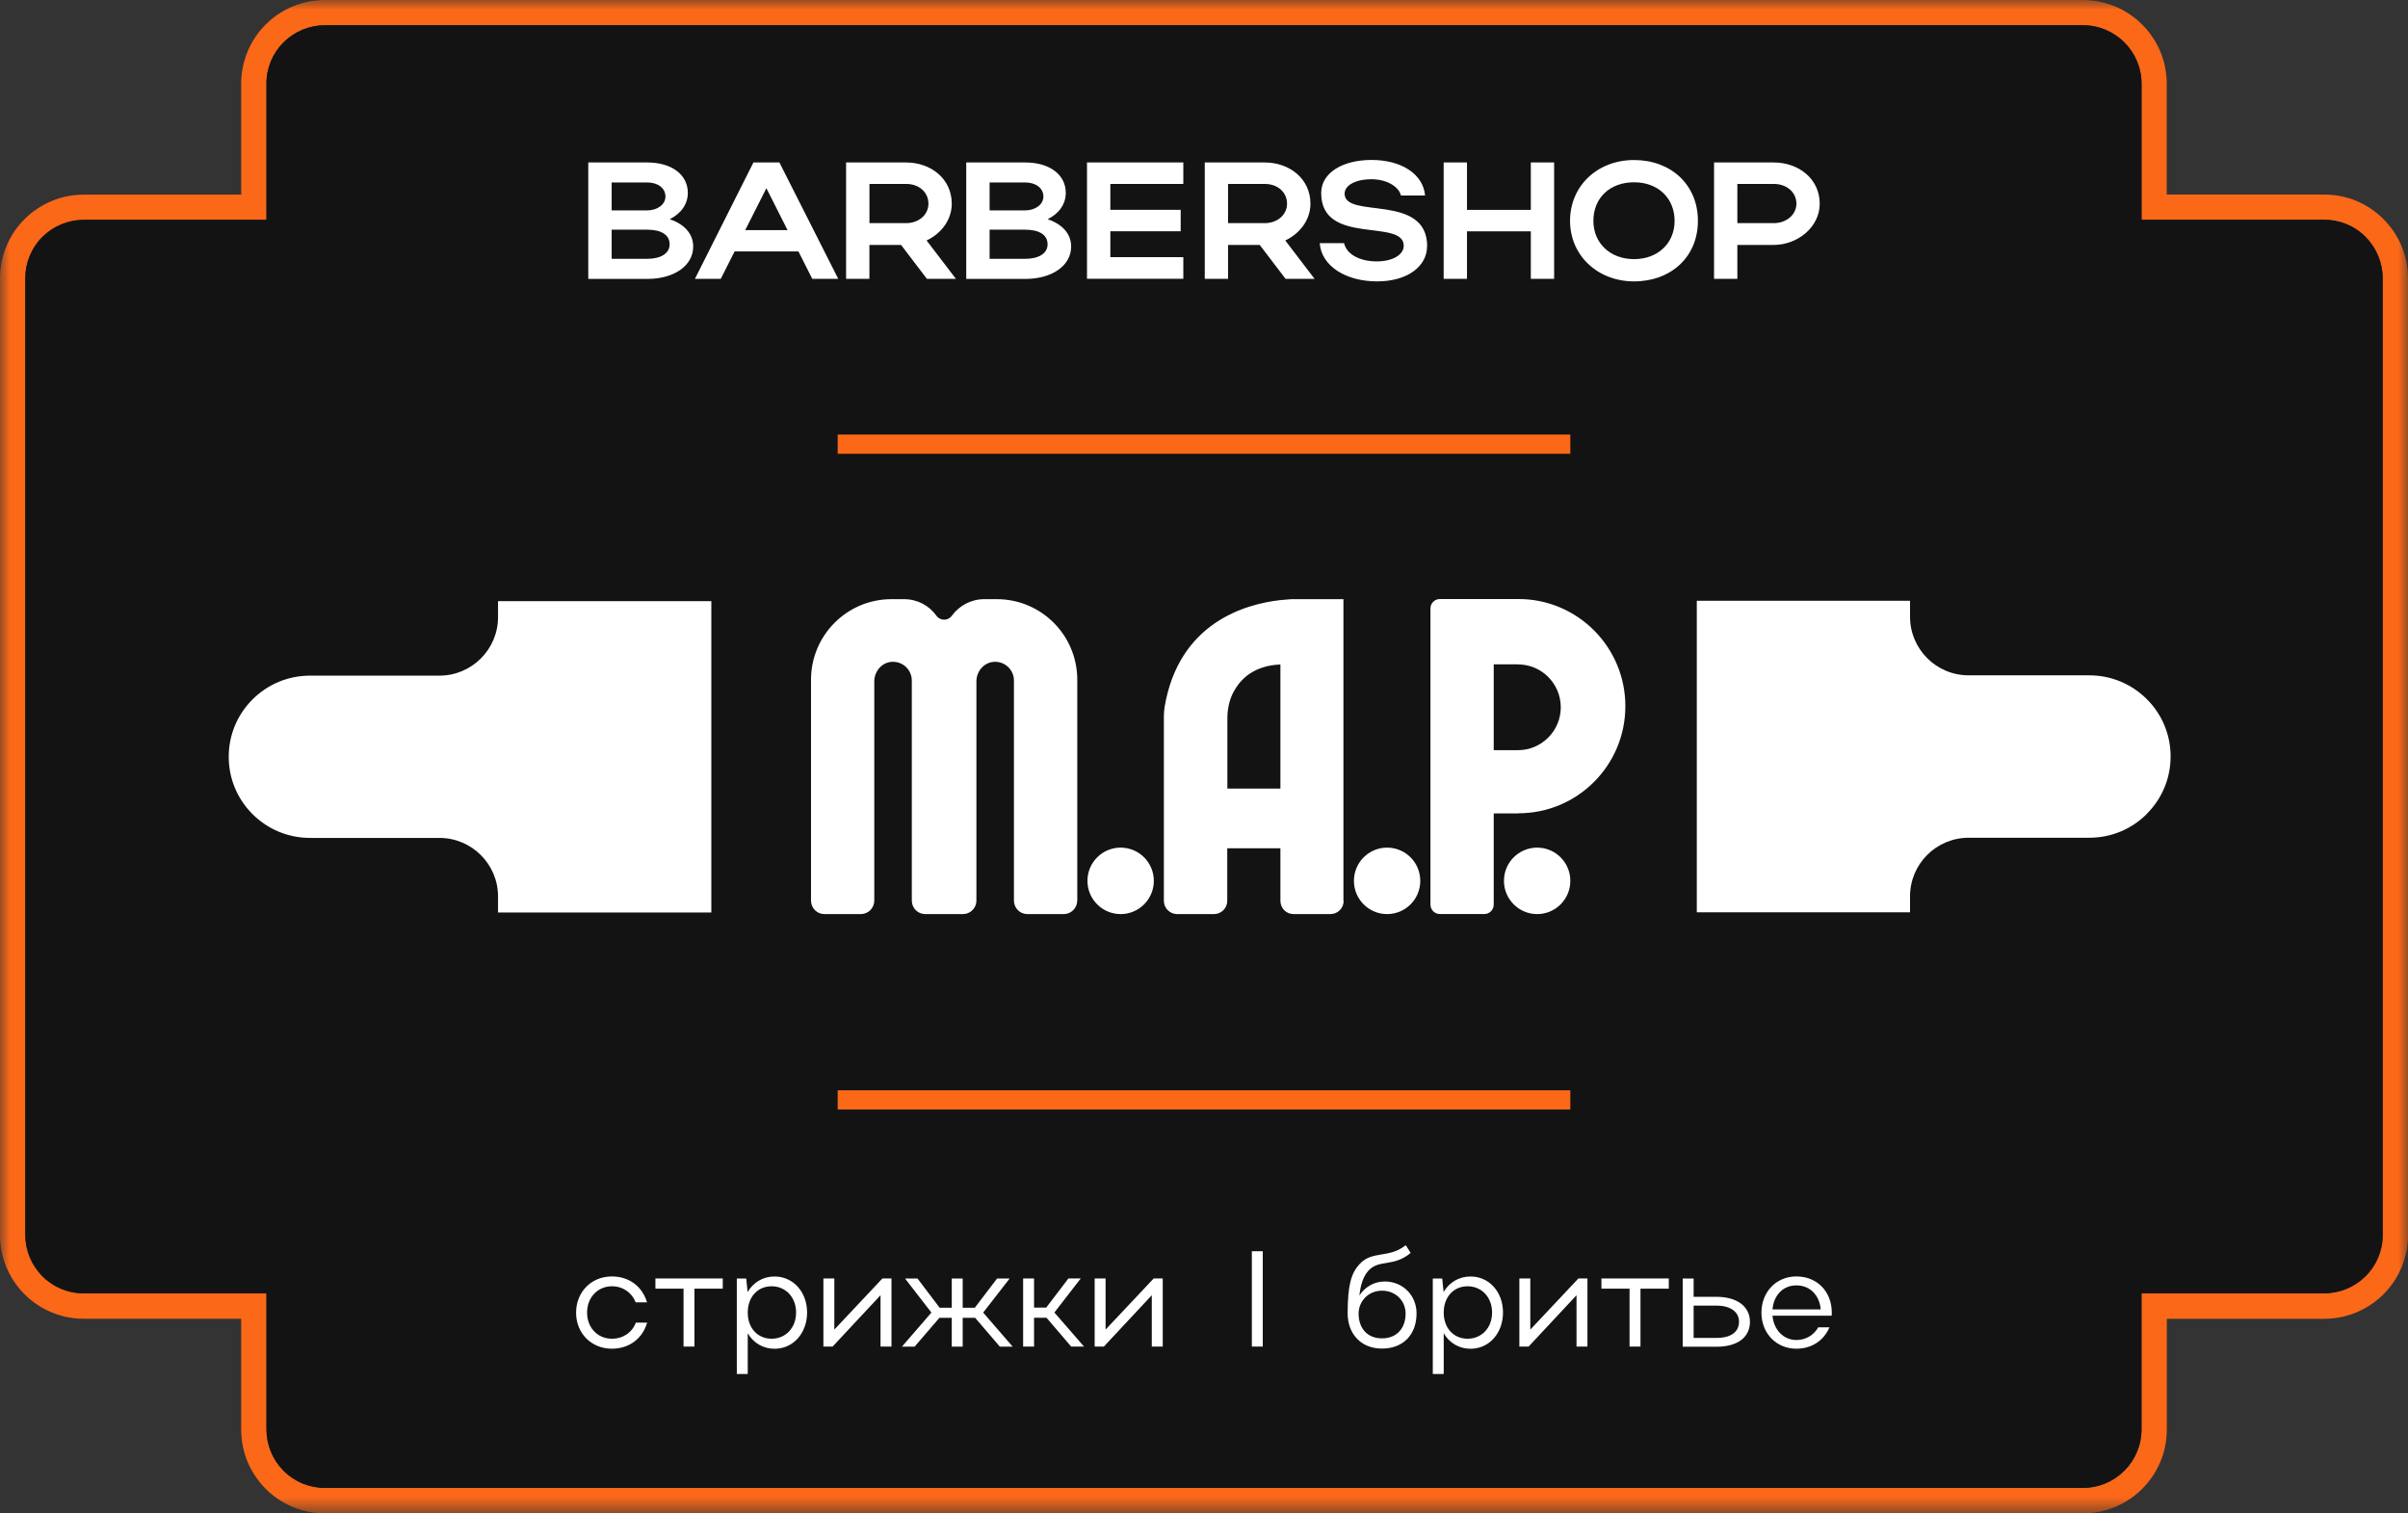
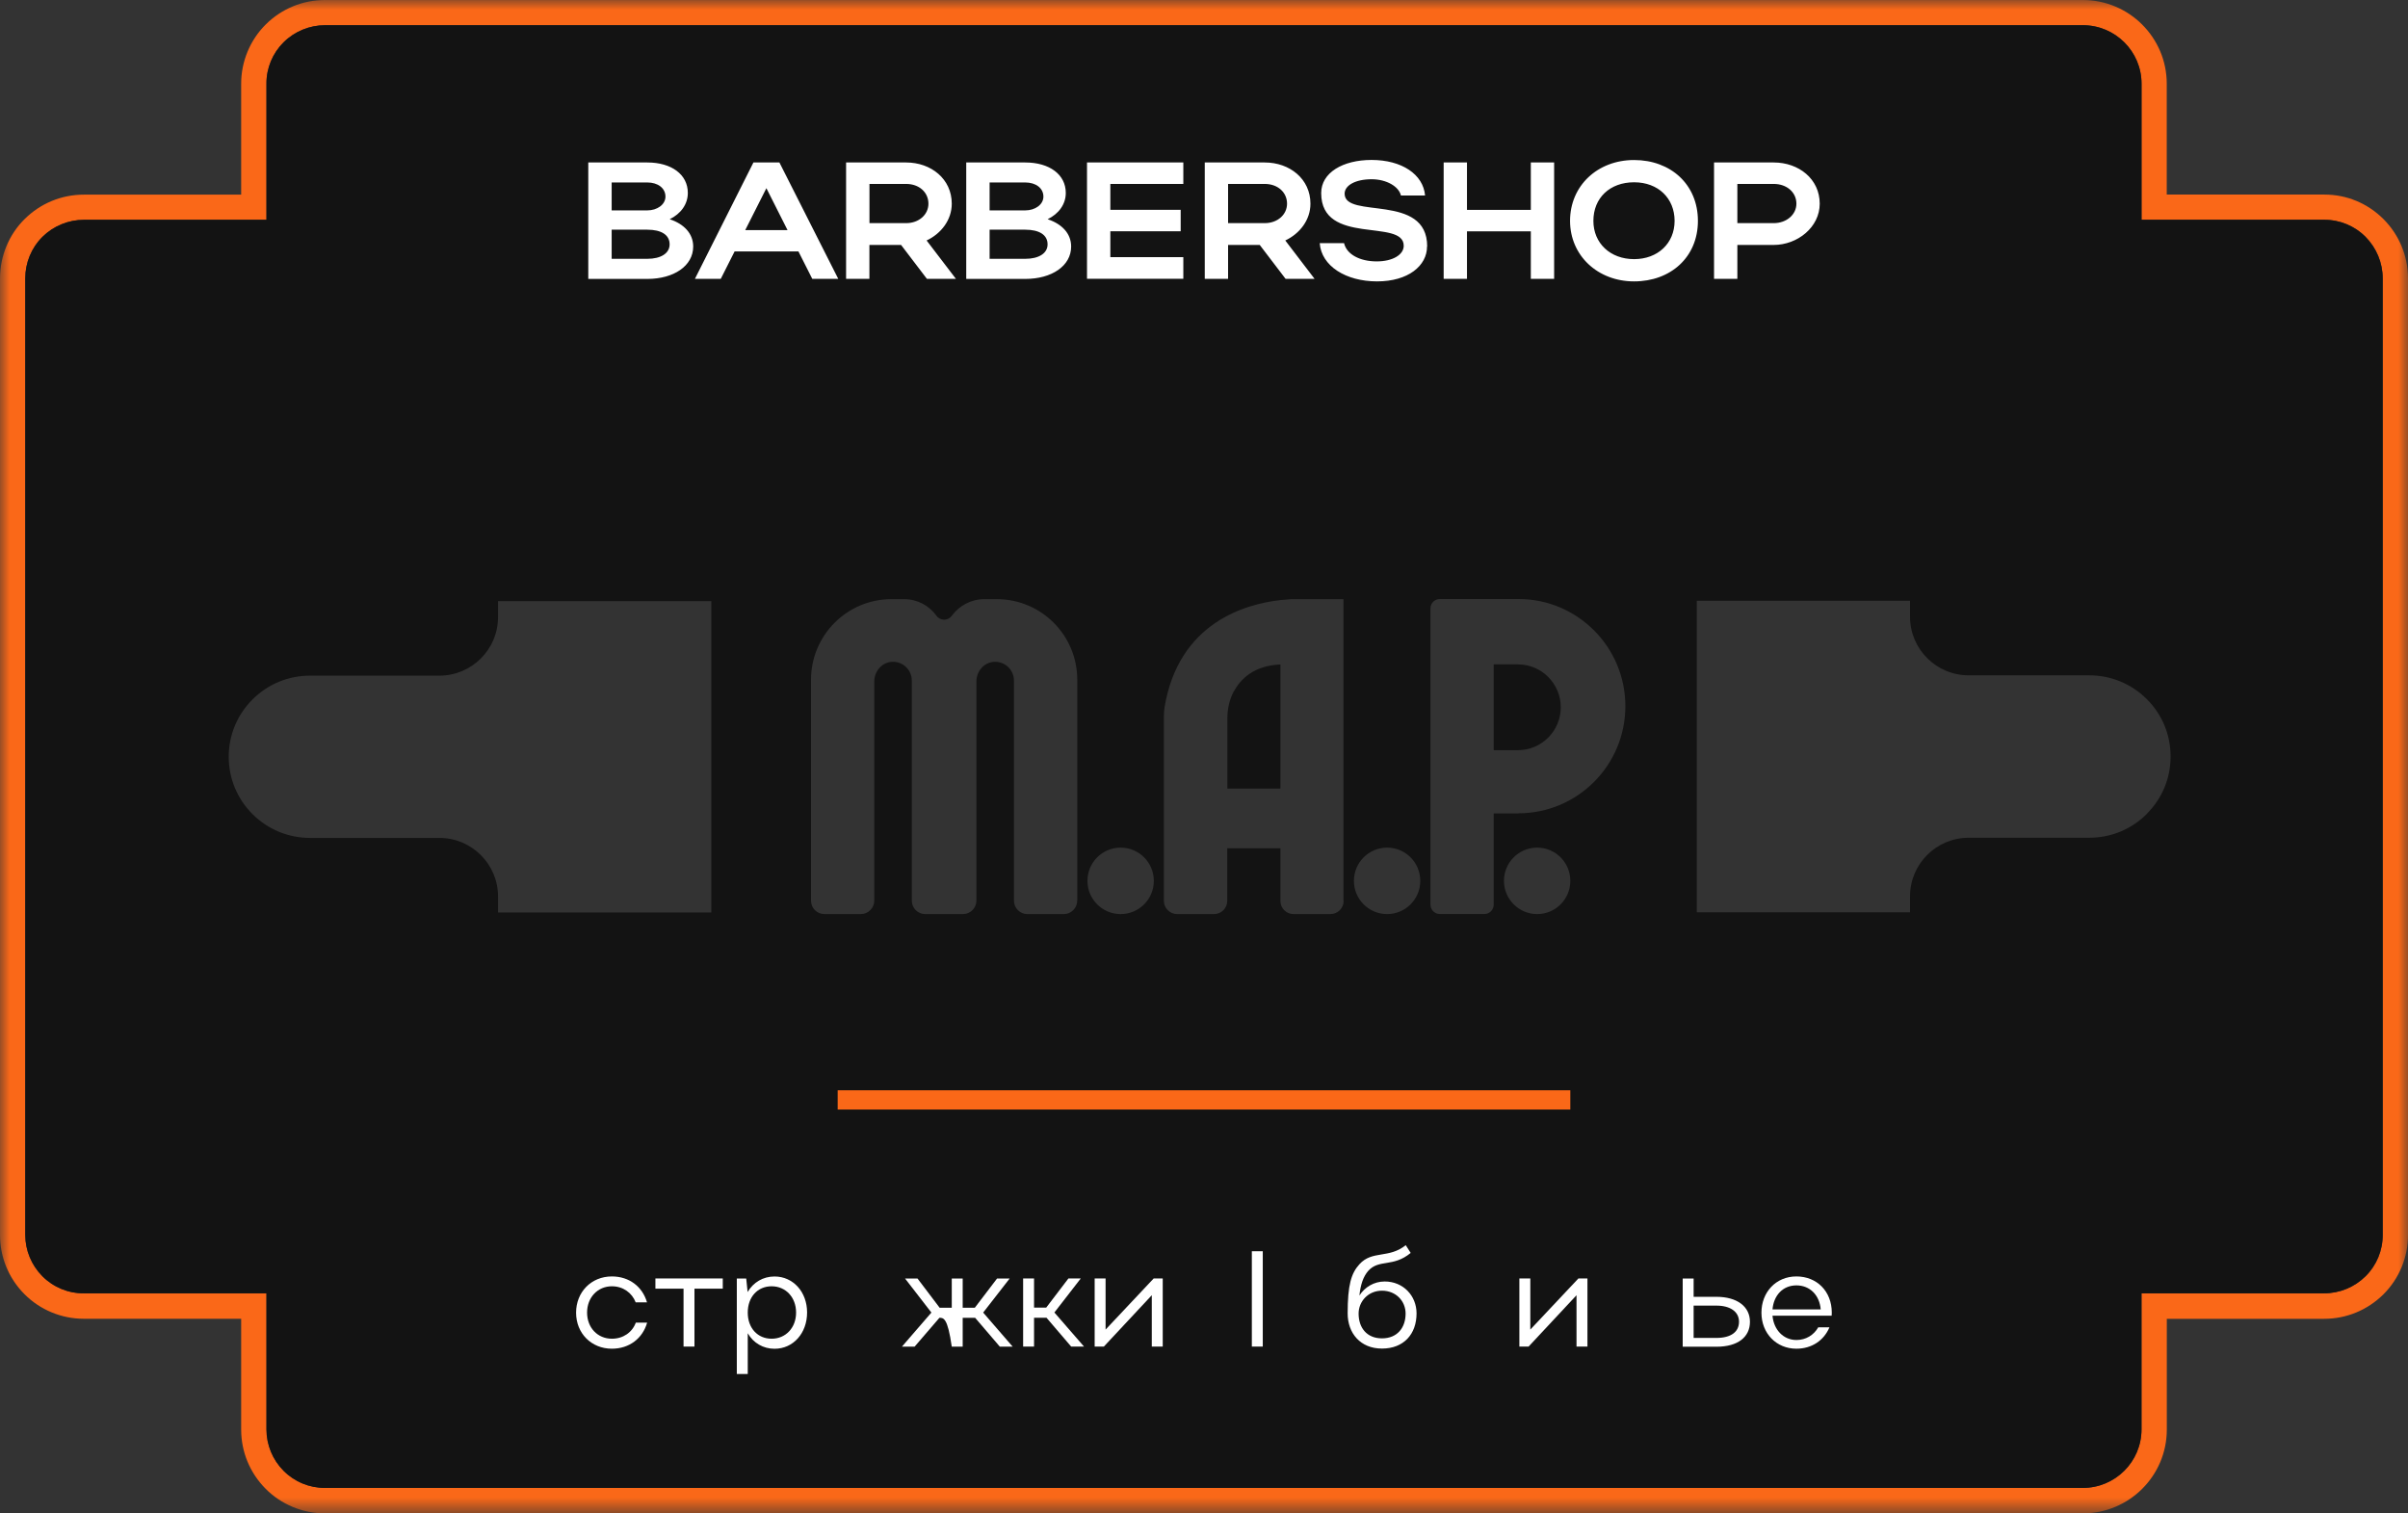
<svg xmlns="http://www.w3.org/2000/svg" viewBox="0 0 123.00 77.30" data-guides="{&quot;vertical&quot;:[],&quot;horizontal&quot;:[]}">
  <rect x="0" y="0" width="123.00" height="77.30" fill="#333333" stroke="none" />
  <defs />
  <mask x="0" y="0" width="1833" height="1152" data-from-defs="true" maskUnits="userSpaceOnUse" maskContentUnits="userSpaceOnUse" id="tSvga1e25895">
    <path fill="white" width="1833" height="1152" id="tSvg16ce12f674" title="Rectangle 2" fill-opacity="1" stroke="none" stroke-opacity="1" d="M0 0H123V77.303H0Z" style="transform-origin: 61.5px 38.651px;" />
  </mask>
-   <path fill="#ffffff" stroke="none" fill-opacity="1" stroke-width="1" stroke-opacity="1" x="134.765" y="343.877" width="1579.11" height="500.827" title="Rectangle 1" d="M9.043 23.075C9.043 23.075 9.043 23.075 9.043 23.075H115.006C115.006 23.075 115.006 23.075 115.006 23.075V56.682C115.006 56.682 115.006 56.682 115.006 56.682H9.043C9.043 56.682 9.043 56.682 9.043 56.682Z" mask="url(#tSvga1e25895)" id="tSvg27e97d2ad7" />
  <path fill="#FA6818" stroke="none" fill-opacity="1" stroke-width="1" stroke-opacity="1" id="tSvg45359e7955" title="Path 1" d="M106.393 1.288C108.046 1.288 109.389 2.628 109.389 4.277C109.389 6.594 109.389 8.911 109.389 11.228C112.497 11.228 115.605 11.228 118.713 11.228C118.713 11.228 118.729 11.228 118.736 11.228C119.523 11.228 120.276 11.544 120.834 12.101C121.392 12.665 121.709 13.422 121.709 14.217C121.709 30.506 121.709 46.794 121.709 63.082C121.715 63.878 121.399 64.644 120.834 65.198C120.272 65.756 119.51 66.071 118.713 66.071C115.605 66.071 112.497 66.071 109.389 66.071C109.389 68.388 109.389 70.705 109.389 73.022C109.389 74.671 108.046 76.011 106.393 76.011C76.464 76.011 46.535 76.011 16.607 76.011C16.607 76.011 16.59 76.011 16.584 76.011C15.796 76.011 15.038 75.696 14.486 75.138C13.927 74.574 13.611 73.817 13.611 73.022C13.611 70.705 13.611 68.388 13.611 66.071C10.503 66.071 7.395 66.071 4.287 66.071C4.287 66.071 4.271 66.071 4.265 66.071C3.477 66.071 2.718 65.756 2.166 65.198C1.608 64.638 1.291 63.878 1.291 63.082C1.291 46.795 1.291 30.508 1.291 14.22C1.291 13.425 1.605 12.658 2.166 12.104C2.728 11.547 3.49 11.232 4.287 11.232C7.395 11.232 10.503 11.232 13.611 11.232C13.611 8.913 13.611 6.595 13.611 4.277C13.604 3.482 13.924 2.715 14.486 2.161C15.047 1.604 15.809 1.288 16.607 1.288C46.534 1.288 76.462 1.288 106.393 1.288ZM106.393 0C76.464 0 46.535 0 16.607 0C15.467 0 14.392 0.441 13.578 1.246C12.771 2.045 12.313 3.153 12.319 4.29C12.319 6.175 12.319 8.059 12.319 9.943C9.642 9.943 6.965 9.943 4.287 9.943C3.148 9.943 2.073 10.384 1.259 11.19C0.458 11.979 0 13.084 0 14.224C0 30.512 0 46.8 0 63.089C0 64.226 0.442 65.302 1.249 66.113C2.04 66.912 3.141 67.37 4.265 67.37C4.275 67.37 4.286 67.37 4.297 67.37C6.971 67.37 9.645 67.37 12.319 67.37C12.319 69.257 12.319 71.144 12.319 73.032C12.319 74.169 12.762 75.241 13.569 76.056C14.36 76.855 15.461 77.312 16.587 77.312C16.598 77.312 16.609 77.312 16.619 77.312C46.544 77.312 76.469 77.312 106.393 77.312C108.757 77.312 110.68 75.393 110.68 73.035C110.68 71.148 110.68 69.26 110.68 67.373C113.358 67.373 116.035 67.373 118.713 67.373C119.852 67.373 120.927 66.931 121.741 66.126C122.548 65.327 123.007 64.219 123 63.082C123 46.795 123 30.508 123 14.22C123 13.084 122.558 12.011 121.751 11.196C120.937 10.384 119.868 9.94 118.732 9.94C118.722 9.94 118.711 9.94 118.7 9.94C116.026 9.94 113.352 9.94 110.677 9.94C110.677 8.052 110.677 6.165 110.677 4.277C110.677 1.917 108.753 0 106.39 0C106.391 0 106.392 0 106.393 0Z" mask="url(#tSvga1e25895)" />
  <path fill="#131313" stroke="none" fill-opacity="1" stroke-width="1" stroke-opacity="1" id="tSvg1398eb2ccdc" title="Path 2" d="M63.024 35.315C62.795 35.74 62.694 36.216 62.694 36.703C62.694 37.897 62.694 39.09 62.694 40.284C63.597 40.284 64.5 40.284 65.403 40.284C65.403 38.172 65.403 36.059 65.403 33.946C64.044 34 63.366 34.693 63.024 35.321C63.024 35.319 63.024 35.317 63.024 35.315Z" mask="url(#tSvga1e25895)" />
  <path fill="#131313" stroke="none" fill-opacity="1" stroke-width="1" stroke-opacity="1" id="tSvg149aa046104" title="Path 3" d="M77.538 33.939C77.125 33.939 76.712 33.939 76.299 33.939C76.299 35.4 76.299 36.862 76.299 38.323C76.712 38.323 77.125 38.323 77.538 38.323C78.743 38.323 79.724 37.34 79.724 36.133C79.724 34.925 78.746 33.942 77.538 33.942C77.538 33.94 77.538 33.938 77.538 33.936C77.538 33.937 77.538 33.938 77.538 33.939Z" mask="url(#tSvga1e25895)" />
  <path fill="#131313" stroke="none" fill-opacity="1" stroke-width="1" stroke-opacity="1" id="tSvg315d1fda33" title="Path 4" d="M120.834 12.101C120.272 11.537 119.51 11.222 118.713 11.228C115.605 11.228 112.497 11.228 109.389 11.228C109.389 8.911 109.389 6.594 109.389 4.277C109.389 2.625 108.046 1.288 106.393 1.288C76.464 1.288 46.535 1.288 16.607 1.288C15.809 1.288 15.047 1.604 14.486 2.161C13.924 2.719 13.604 3.482 13.611 4.277C13.611 6.594 13.611 8.911 13.611 11.228C10.503 11.228 7.395 11.228 4.287 11.228C3.49 11.228 2.728 11.544 2.166 12.101C1.605 12.658 1.291 13.422 1.291 14.217C1.291 30.506 1.291 46.794 1.291 63.082C1.291 63.878 1.608 64.638 2.166 65.198C2.725 65.762 3.49 66.078 4.287 66.071C7.395 66.071 10.503 66.071 13.611 66.071C13.611 68.388 13.611 70.705 13.611 73.022C13.611 73.817 13.927 74.578 14.486 75.138C15.044 75.699 15.809 76.018 16.607 76.011C46.534 76.011 76.462 76.011 106.39 76.011C108.043 76.011 109.386 74.671 109.386 73.022C109.386 70.705 109.386 68.388 109.386 66.071C112.494 66.071 115.602 66.071 118.709 66.071C119.507 66.071 120.269 65.756 120.831 65.198C121.392 64.641 121.712 63.878 121.706 63.082C121.706 46.795 121.706 30.508 121.706 14.22C121.706 13.425 121.389 12.665 120.831 12.104C120.832 12.103 120.833 12.102 120.834 12.101ZM36.335 46.614C32.703 46.614 29.071 46.614 25.439 46.614C25.439 46.341 25.439 46.068 25.439 45.795C25.439 44.146 24.096 42.806 22.443 42.806C20.242 42.806 18.04 42.806 15.838 42.806C14.731 42.806 13.688 42.375 12.9 41.592C12.116 40.809 11.683 39.769 11.683 38.661C11.683 37.553 12.116 36.513 12.9 35.73C13.685 34.947 14.728 34.516 15.838 34.516C18.04 34.516 20.242 34.516 22.443 34.516C24.096 34.516 25.439 33.176 25.439 31.527C25.439 31.254 25.439 30.981 25.439 30.709C29.071 30.709 32.703 30.709 36.335 30.709C36.335 36.013 36.335 41.318 36.335 46.623C36.335 46.621 36.335 46.619 36.335 46.617C36.335 46.616 36.335 46.615 36.335 46.614ZM55.024 46.008C55.024 46.385 54.717 46.697 54.34 46.697C53.719 46.697 53.098 46.697 52.477 46.697C52.099 46.697 51.792 46.391 51.792 46.008C51.792 42.262 51.792 38.516 51.792 34.77C51.792 34.206 51.311 33.759 50.737 33.813C50.24 33.862 49.875 34.31 49.875 34.812C49.875 38.544 49.875 42.276 49.875 46.008C49.875 46.385 49.568 46.697 49.19 46.697C48.547 46.697 47.903 46.697 47.26 46.697C46.882 46.697 46.575 46.391 46.575 46.008C46.575 42.262 46.575 38.516 46.575 34.77C46.575 34.206 46.094 33.759 45.52 33.813C45.023 33.862 44.658 34.31 44.658 34.812C44.658 38.544 44.658 42.276 44.658 46.008C44.658 46.385 44.351 46.697 43.973 46.697C43.352 46.697 42.731 46.697 42.111 46.697C41.733 46.697 41.426 46.391 41.426 46.008C41.426 42.248 41.426 38.488 41.426 34.728C41.426 32.454 43.266 30.609 45.536 30.609C45.75 30.609 45.964 30.609 46.178 30.609C46.863 30.609 47.46 30.937 47.831 31.453C48.028 31.726 48.425 31.726 48.622 31.453C48.993 30.944 49.6 30.609 50.275 30.609C50.489 30.609 50.703 30.609 50.917 30.609C53.19 30.609 55.027 32.451 55.027 34.728C55.027 38.488 55.027 42.248 55.027 46.008C55.023 46.008 55.019 46.008 55.014 46.008C55.017 46.008 55.021 46.008 55.024 46.008ZM57.242 46.697C56.306 46.697 55.547 45.937 55.547 45C55.547 44.063 56.302 43.302 57.242 43.302C58.181 43.302 58.937 44.063 58.937 45C58.937 45.937 58.181 46.697 57.242 46.697ZM68.634 46.021C68.634 46.391 68.335 46.697 67.957 46.697C67.329 46.697 66.702 46.697 66.075 46.697C65.703 46.697 65.403 46.398 65.403 46.021C65.403 45.126 65.403 44.23 65.403 43.335C64.498 43.335 63.593 43.335 62.688 43.335C62.688 44.23 62.688 45.126 62.688 46.021C62.688 46.391 62.388 46.697 62.01 46.697C61.383 46.697 60.755 46.697 60.128 46.697C59.757 46.697 59.45 46.391 59.45 46.021C59.45 42.879 59.45 39.738 59.45 36.596C59.45 36.435 59.463 36.281 59.486 36.123C60.212 31.81 63.608 30.86 65.393 30.657C65.61 30.634 65.8 30.622 65.962 30.609C66.848 30.609 67.735 30.609 68.622 30.609C68.622 35.744 68.622 40.879 68.622 46.014C68.624 46.017 68.626 46.019 68.628 46.021C68.63 46.021 68.632 46.021 68.634 46.021ZM70.853 46.697C69.916 46.697 69.158 45.937 69.158 45C69.158 44.063 69.913 43.302 70.853 43.302C71.792 43.302 72.547 44.063 72.547 45C72.547 45.937 71.792 46.697 70.853 46.697ZM78.517 46.697C77.584 46.697 76.822 45.937 76.822 45C76.822 44.063 77.577 43.302 78.517 43.302C79.456 43.302 80.212 44.063 80.212 45C80.212 45.937 79.456 46.697 78.517 46.697ZM77.564 41.553C77.143 41.553 76.721 41.553 76.299 41.553C76.299 43.106 76.299 44.658 76.299 46.211C76.299 46.481 76.082 46.694 75.818 46.694C75.061 46.694 74.305 46.694 73.548 46.694C73.283 46.694 73.067 46.478 73.067 46.211C73.067 41.169 73.067 36.127 73.067 31.085C73.067 30.815 73.283 30.602 73.548 30.602C74.887 30.602 76.226 30.602 77.564 30.602C80.579 30.602 83.023 33.053 83.023 36.075C83.023 39.096 80.579 41.547 77.564 41.547C77.564 41.549 77.564 41.551 77.564 41.553ZM109.657 41.583C108.873 42.365 107.83 42.797 106.719 42.797C104.666 42.797 102.613 42.797 100.56 42.797C98.907 42.797 97.564 44.137 97.564 45.789C97.564 46.062 97.564 46.334 97.564 46.607C93.933 46.607 90.302 46.607 86.672 46.607C86.672 41.302 86.672 35.997 86.672 30.692C90.302 30.692 93.933 30.692 97.564 30.692C97.564 30.965 97.564 31.238 97.564 31.511C97.564 33.16 98.907 34.5 100.56 34.5C102.613 34.5 104.666 34.5 106.719 34.5C107.827 34.5 108.869 34.931 109.657 35.714C110.442 36.497 110.874 37.537 110.874 38.645C110.874 39.753 110.442 40.793 109.657 41.576C109.657 41.578 109.657 41.58 109.657 41.583Z" mask="url(#tSvga1e25895)" />
  <path fill="#ffffff" stroke="none" fill-opacity="1" stroke-width="1" stroke-opacity="1" id="tSvgcc1305f92" title="Path 5" d="M93.561 67.215C92.553 67.215 91.546 67.215 90.539 67.215C90.601 67.933 91.097 68.455 91.76 68.455C92.247 68.455 92.647 68.204 92.876 67.808C93.067 67.808 93.257 67.808 93.448 67.808C93.161 68.484 92.541 68.9 91.76 68.9C90.733 68.9 89.974 68.114 89.974 67.06C89.974 66.007 90.72 65.208 91.76 65.208C92.799 65.208 93.567 65.962 93.567 67.06C93.567 67.109 93.561 67.157 93.561 67.215ZM90.539 66.893C91.36 66.893 92.181 66.893 93.002 66.893C92.941 66.162 92.45 65.665 91.76 65.665C91.068 65.665 90.601 66.174 90.539 66.893Z" mask="url(#tSvga1e25895)" />
  <path fill="#ffffff" stroke="none" fill-opacity="1" stroke-width="1" stroke-opacity="1" id="tSvg1024e329427" title="Path 6" d="M85.952 65.314C86.138 65.314 86.324 65.314 86.51 65.314C86.51 65.626 86.51 65.937 86.51 66.249C86.898 66.249 87.287 66.249 87.676 66.249C88.728 66.249 89.387 66.745 89.387 67.524C89.387 68.304 88.773 68.799 87.676 68.799C87.101 68.799 86.526 68.799 85.952 68.799C85.952 67.639 85.952 66.478 85.952 65.318C85.952 65.317 85.952 65.316 85.952 65.314ZM88.828 67.52C88.828 67.012 88.382 66.699 87.676 66.699C87.287 66.699 86.898 66.699 86.51 66.699C86.51 67.249 86.51 67.799 86.51 68.349C86.898 68.349 87.287 68.349 87.676 68.349C88.408 68.349 88.828 68.049 88.828 67.52Z" mask="url(#tSvga1e25895)" />
-   <path fill="#ffffff" stroke="none" fill-opacity="1" stroke-width="1" stroke-opacity="1" id="tSvg2aa78b7c8" title="Path 7" d="M83.237 68.793C83.237 67.806 83.237 66.82 83.237 65.833C82.758 65.833 82.279 65.833 81.8 65.833C81.8 65.659 81.8 65.485 81.8 65.311C82.947 65.311 84.094 65.311 85.241 65.311C85.241 65.485 85.241 65.659 85.241 65.833C84.759 65.833 84.277 65.833 83.795 65.833C83.795 66.82 83.795 67.806 83.795 68.793C83.609 68.793 83.423 68.793 83.237 68.793Z" mask="url(#tSvga1e25895)" />
  <path fill="#ffffff" stroke="none" fill-opacity="1" stroke-width="1" stroke-opacity="1" id="tSvg18a4dded114" title="Path 8" d="M81.086 68.793C80.9 68.793 80.714 68.793 80.528 68.793C80.528 67.918 80.528 67.043 80.528 66.168C79.711 67.043 78.894 67.918 78.078 68.793C77.922 68.793 77.766 68.793 77.609 68.793C77.609 67.632 77.609 66.472 77.609 65.311C77.796 65.311 77.982 65.311 78.168 65.311C78.168 66.182 78.168 67.052 78.168 67.923C78.987 67.052 79.806 66.182 80.625 65.311C80.779 65.311 80.932 65.311 81.086 65.311C81.086 66.472 81.086 67.632 81.086 68.793Z" mask="url(#tSvga1e25895)" />
-   <path fill="#ffffff" stroke="none" fill-opacity="1" stroke-width="1" stroke-opacity="1" id="tSvg1b138bed3f" title="Path 9" d="M73.187 65.314C73.347 65.314 73.507 65.314 73.668 65.314C73.692 65.544 73.715 65.774 73.739 66.004C74.032 65.508 74.526 65.211 75.114 65.211C76.063 65.211 76.773 65.997 76.773 67.05C76.773 68.104 76.069 68.903 75.114 68.903C74.536 68.903 74.032 68.61 73.745 68.11C73.745 68.804 73.745 69.498 73.745 70.191C73.559 70.191 73.373 70.191 73.187 70.191C73.187 68.567 73.187 66.942 73.187 65.318C73.187 65.317 73.187 65.316 73.187 65.314ZM76.215 67.054C76.215 66.274 75.686 65.711 74.966 65.711C74.246 65.711 73.745 66.261 73.745 67.054C73.745 67.846 74.249 68.39 74.966 68.39C75.682 68.39 76.215 67.833 76.215 67.054Z" mask="url(#tSvga1e25895)" />
  <path fill="#ffffff" stroke="none" fill-opacity="1" stroke-width="1" stroke-opacity="1" id="tSvg18db59b1213" title="Path 10" d="M68.838 67.102C68.838 65.646 69.019 65.047 69.438 64.587C70.094 63.862 70.939 64.309 71.805 63.611C71.889 63.743 71.973 63.875 72.057 64.007C71.162 64.751 70.445 64.313 69.894 64.918C69.636 65.211 69.497 65.62 69.438 66.184C69.709 65.759 70.178 65.466 70.73 65.466C71.673 65.466 72.357 66.191 72.357 67.096C72.357 68.155 71.702 68.893 70.591 68.893C69.481 68.893 68.838 68.1 68.838 67.096C68.838 67.098 68.838 67.1 68.838 67.102ZM70.591 68.371C71.379 68.371 71.798 67.82 71.798 67.105C71.798 66.464 71.301 65.936 70.591 65.936C69.88 65.936 69.397 66.493 69.397 67.105C69.397 67.824 69.81 68.371 70.591 68.371Z" mask="url(#tSvga1e25895)" />
  <path fill="#ffffff" stroke="none" fill-opacity="1" stroke-width="1" stroke-opacity="1" id="tSvg11f5a23c0e9" title="Path 11" d="M64.502 63.92C64.502 65.544 64.502 67.168 64.502 68.793C64.316 68.793 64.13 68.793 63.944 68.793C63.944 67.168 63.944 65.544 63.944 63.92C64.13 63.92 64.316 63.92 64.502 63.92Z" mask="url(#tSvga1e25895)" />
  <path fill="#ffffff" stroke="none" fill-opacity="1" stroke-width="1" stroke-opacity="1" id="tSvgccaa5d6609" title="Path 12" d="M59.392 68.793C59.206 68.793 59.02 68.793 58.833 68.793C58.833 67.918 58.833 67.043 58.833 66.168C58.017 67.043 57.2 67.918 56.383 68.793C56.227 68.793 56.071 68.793 55.915 68.793C55.915 67.632 55.915 66.472 55.915 65.311C56.101 65.311 56.287 65.311 56.473 65.311C56.473 66.182 56.473 67.052 56.473 67.923C57.292 67.052 58.111 66.182 58.93 65.311C59.084 65.311 59.238 65.311 59.392 65.311C59.392 66.472 59.392 67.632 59.392 68.793Z" mask="url(#tSvga1e25895)" />
  <path fill="#ffffff" stroke="none" fill-opacity="1" stroke-width="1" stroke-opacity="1" id="tSvgdf310d6daa" title="Path 13" d="M52.819 67.318C52.819 67.809 52.819 68.301 52.819 68.793C52.633 68.793 52.447 68.793 52.261 68.793C52.261 67.632 52.261 66.472 52.261 65.311C52.447 65.311 52.633 65.311 52.819 65.311C52.819 65.808 52.819 66.305 52.819 66.802C53.026 66.802 53.232 66.802 53.439 66.802C53.818 66.305 54.196 65.808 54.575 65.311C54.785 65.311 54.995 65.311 55.205 65.311C54.756 65.891 54.307 66.471 53.858 67.05C54.363 67.631 54.868 68.212 55.373 68.793C55.154 68.793 54.936 68.793 54.717 68.793C54.297 68.301 53.876 67.809 53.455 67.318C53.243 67.318 53.031 67.318 52.819 67.318Z" mask="url(#tSvga1e25895)" />
-   <path fill="#ffffff" stroke="none" fill-opacity="1" stroke-width="1" stroke-opacity="1" id="tSvg12955cbe8a1" title="Path 14" d="M50.22 67.054C50.723 67.635 51.225 68.215 51.728 68.796C51.509 68.796 51.291 68.796 51.072 68.796C50.652 68.305 50.231 67.813 49.81 67.321C49.598 67.321 49.386 67.321 49.174 67.321C49.174 67.813 49.174 68.305 49.174 68.796C48.988 68.796 48.802 68.796 48.616 68.796C48.616 68.305 48.616 67.813 48.616 67.321C48.406 67.321 48.196 67.321 47.986 67.321C47.563 67.813 47.14 68.305 46.717 68.796C46.501 68.796 46.285 68.796 46.069 68.796C46.571 68.215 47.074 67.635 47.576 67.054C47.127 66.474 46.679 65.894 46.23 65.314C46.442 65.314 46.654 65.314 46.866 65.314C47.242 65.811 47.619 66.309 47.996 66.806C48.202 66.806 48.409 66.806 48.616 66.806C48.616 66.309 48.616 65.811 48.616 65.314C48.802 65.314 48.988 65.314 49.174 65.314C49.174 65.811 49.174 66.309 49.174 66.806C49.381 66.806 49.587 66.806 49.794 66.806C50.173 66.309 50.552 65.811 50.93 65.314C51.145 65.314 51.359 65.314 51.573 65.314C51.122 65.894 50.671 66.474 50.22 67.054Z" mask="url(#tSvga1e25895)" />
-   <path fill="#ffffff" stroke="none" fill-opacity="1" stroke-width="1" stroke-opacity="1" id="tSvg1075caf1128" title="Path 15" d="M45.536 68.793C45.35 68.793 45.163 68.793 44.977 68.793C44.977 67.918 44.977 67.043 44.977 66.168C44.161 67.043 43.344 67.918 42.527 68.793C42.371 68.793 42.215 68.793 42.059 68.793C42.059 67.632 42.059 66.472 42.059 65.311C42.245 65.311 42.431 65.311 42.617 65.311C42.617 66.182 42.617 67.052 42.617 67.923C43.436 67.052 44.255 66.182 45.074 65.311C45.228 65.311 45.382 65.311 45.536 65.311C45.536 66.472 45.536 67.632 45.536 68.793Z" mask="url(#tSvga1e25895)" />
+   <path fill="#ffffff" stroke="none" fill-opacity="1" stroke-width="1" stroke-opacity="1" id="tSvg12955cbe8a1" title="Path 14" d="M50.22 67.054C50.723 67.635 51.225 68.215 51.728 68.796C51.509 68.796 51.291 68.796 51.072 68.796C50.652 68.305 50.231 67.813 49.81 67.321C49.598 67.321 49.386 67.321 49.174 67.321C49.174 67.813 49.174 68.305 49.174 68.796C48.988 68.796 48.802 68.796 48.616 68.796C48.406 67.321 48.196 67.321 47.986 67.321C47.563 67.813 47.14 68.305 46.717 68.796C46.501 68.796 46.285 68.796 46.069 68.796C46.571 68.215 47.074 67.635 47.576 67.054C47.127 66.474 46.679 65.894 46.23 65.314C46.442 65.314 46.654 65.314 46.866 65.314C47.242 65.811 47.619 66.309 47.996 66.806C48.202 66.806 48.409 66.806 48.616 66.806C48.616 66.309 48.616 65.811 48.616 65.314C48.802 65.314 48.988 65.314 49.174 65.314C49.174 65.811 49.174 66.309 49.174 66.806C49.381 66.806 49.587 66.806 49.794 66.806C50.173 66.309 50.552 65.811 50.93 65.314C51.145 65.314 51.359 65.314 51.573 65.314C51.122 65.894 50.671 66.474 50.22 67.054Z" mask="url(#tSvga1e25895)" />
  <path fill="#ffffff" stroke="none" fill-opacity="1" stroke-width="1" stroke-opacity="1" id="tSvgb230b8f80f" title="Path 16" d="M37.636 65.314C37.796 65.314 37.957 65.314 38.117 65.314C38.141 65.544 38.164 65.774 38.188 66.004C38.482 65.508 38.976 65.211 39.563 65.211C40.513 65.211 41.226 65.997 41.226 67.05C41.226 68.104 40.522 68.903 39.563 68.903C38.986 68.903 38.482 68.61 38.195 68.11C38.195 68.804 38.195 69.498 38.195 70.191C38.008 70.191 37.822 70.191 37.636 70.191C37.636 68.567 37.636 66.942 37.636 65.318C37.636 65.317 37.636 65.316 37.636 65.314ZM40.664 67.054C40.664 66.274 40.135 65.711 39.415 65.711C38.695 65.711 38.195 66.261 38.195 67.054C38.195 67.846 38.698 68.39 39.415 68.39C40.132 68.39 40.664 67.833 40.664 67.054Z" mask="url(#tSvga1e25895)" />
  <path fill="#ffffff" stroke="none" fill-opacity="1" stroke-width="1" stroke-opacity="1" id="tSvg5e93d5331a" title="Path 17" d="M34.915 68.793C34.915 67.806 34.915 66.82 34.915 65.833C34.436 65.833 33.957 65.833 33.478 65.833C33.478 65.659 33.478 65.485 33.478 65.311C34.625 65.311 35.772 65.311 36.919 65.311C36.919 65.485 36.919 65.659 36.919 65.833C36.437 65.833 35.955 65.833 35.473 65.833C35.473 66.82 35.473 67.806 35.473 68.793C35.287 68.793 35.101 68.793 34.915 68.793Z" mask="url(#tSvga1e25895)" />
  <path fill="#ffffff" stroke="none" fill-opacity="1" stroke-width="1" stroke-opacity="1" id="tSvgb2bf8cea84" title="Path 18" d="M29.988 67.054C29.988 67.826 30.524 68.39 31.257 68.39C31.835 68.39 32.296 68.062 32.477 67.569C32.67 67.569 32.862 67.569 33.055 67.569C32.826 68.371 32.148 68.9 31.254 68.9C30.208 68.9 29.426 68.114 29.426 67.06C29.426 66.007 30.201 65.208 31.254 65.208C32.142 65.208 32.816 65.73 33.049 66.532C32.856 66.532 32.663 66.532 32.471 66.532C32.283 66.046 31.828 65.711 31.257 65.711C30.524 65.711 29.988 66.287 29.988 67.054Z" mask="url(#tSvga1e25895)" />
  <path fill="#ffffff" stroke="none" fill-opacity="1" stroke-width="1" stroke-opacity="1" id="tSvg12964e38d1c" title="Path 19" d="M30.049 14.246C30.049 12.264 30.049 10.282 30.049 8.3C31.055 8.3 32.06 8.3 33.065 8.3C34.298 8.3 35.134 8.912 35.134 9.856C35.134 10.442 34.769 10.925 34.208 11.199C34.947 11.444 35.408 11.937 35.408 12.594C35.408 13.589 34.411 14.249 33.068 14.249C32.063 14.249 31.058 14.249 30.053 14.249C30.052 14.248 30.05 14.247 30.049 14.246ZM33.991 10.043C33.991 9.608 33.601 9.321 33.065 9.321C32.458 9.321 31.851 9.321 31.244 9.321C31.244 9.797 31.244 10.273 31.244 10.748C31.851 10.748 32.458 10.748 33.065 10.748C33.568 10.748 33.991 10.452 33.991 10.043ZM34.204 12.481C34.204 11.998 33.778 11.734 33.065 11.734C32.458 11.734 31.851 11.734 31.244 11.734C31.244 12.23 31.244 12.726 31.244 13.222C31.851 13.222 32.458 13.222 33.065 13.222C33.756 13.222 34.204 12.942 34.204 12.484C34.204 12.483 34.204 12.482 34.204 12.481ZM35.496 14.246C36.492 12.264 37.489 10.282 38.485 8.3C38.927 8.3 39.37 8.3 39.812 8.3C40.814 10.282 41.816 12.264 42.818 14.246C42.375 14.246 41.933 14.246 41.491 14.246C41.255 13.779 41.019 13.312 40.784 12.845C39.697 12.845 38.61 12.845 37.523 12.845C37.287 13.312 37.052 13.779 36.816 14.246C36.376 14.246 35.936 14.246 35.496 14.246ZM38.065 11.757C38.786 11.757 39.507 11.757 40.228 11.757C39.868 11.043 39.507 10.329 39.147 9.614C38.786 10.329 38.426 11.043 38.065 11.757ZM47.347 14.246C46.907 13.669 46.467 13.091 46.027 12.513C45.487 12.513 44.948 12.513 44.409 12.513C44.409 13.091 44.409 13.669 44.409 14.246C44.012 14.246 43.615 14.246 43.218 14.246C43.218 12.264 43.218 10.282 43.218 8.3C44.239 8.3 45.26 8.3 46.282 8.3C47.56 8.3 48.616 9.141 48.616 10.407C48.616 11.238 48.07 11.937 47.331 12.285C47.83 12.939 48.329 13.592 48.829 14.246C48.335 14.246 47.841 14.246 47.347 14.246ZM47.424 10.407C47.424 9.821 46.947 9.396 46.285 9.396C45.661 9.396 45.036 9.396 44.412 9.396C44.412 10.063 44.412 10.731 44.412 11.399C45.036 11.399 45.661 11.399 46.285 11.399C46.94 11.399 47.424 10.964 47.424 10.404C47.424 10.405 47.424 10.406 47.424 10.407ZM49.355 14.246C49.355 12.264 49.355 10.282 49.355 8.3C50.36 8.3 51.365 8.3 52.37 8.3C53.603 8.3 54.44 8.912 54.44 9.856C54.44 10.442 54.075 10.925 53.513 11.199C54.252 11.444 54.714 11.937 54.714 12.594C54.714 13.589 53.716 14.249 52.373 14.249C51.368 14.249 50.363 14.249 49.358 14.249C49.357 14.248 49.356 14.247 49.355 14.246ZM53.297 10.043C53.297 9.608 52.906 9.321 52.37 9.321C51.763 9.321 51.156 9.321 50.549 9.321C50.549 9.797 50.549 10.273 50.549 10.748C51.156 10.748 51.763 10.748 52.37 10.748C52.874 10.748 53.297 10.452 53.297 10.043ZM53.51 12.481C53.51 11.998 53.084 11.734 52.37 11.734C51.763 11.734 51.156 11.734 50.549 11.734C50.549 12.23 50.549 12.726 50.549 13.222C51.156 13.222 51.763 13.222 52.37 13.222C53.061 13.222 53.51 12.942 53.51 12.484C53.51 12.483 53.51 12.482 53.51 12.481ZM55.524 14.246C55.524 12.264 55.524 10.282 55.524 8.3C57.164 8.3 58.804 8.3 60.444 8.3C60.444 8.665 60.444 9.03 60.444 9.396C59.201 9.396 57.959 9.396 56.716 9.396C56.716 9.837 56.716 10.278 56.716 10.719C57.913 10.719 59.111 10.719 60.309 10.719C60.309 11.084 60.309 11.449 60.309 11.814C59.111 11.814 57.913 11.814 56.716 11.814C56.716 12.256 56.716 12.697 56.716 13.138C57.959 13.138 59.201 13.138 60.444 13.138C60.444 13.507 60.444 13.875 60.444 14.243C58.804 14.243 57.164 14.243 55.524 14.243C55.524 14.244 55.524 14.245 55.524 14.246ZM65.668 14.246C65.228 13.669 64.787 13.091 64.347 12.513C63.808 12.513 63.269 12.513 62.73 12.513C62.73 13.091 62.73 13.669 62.73 14.246C62.333 14.246 61.936 14.246 61.539 14.246C61.539 12.264 61.539 10.282 61.539 8.3C62.56 8.3 63.581 8.3 64.602 8.3C65.881 8.3 66.937 9.141 66.937 10.407C66.937 11.238 66.391 11.937 65.652 12.285C66.151 12.939 66.65 13.592 67.149 14.246C66.656 14.246 66.162 14.246 65.668 14.246ZM65.742 10.407C65.742 9.821 65.264 9.396 64.602 9.396C63.978 9.396 63.354 9.396 62.73 9.396C62.73 10.063 62.73 10.731 62.73 11.399C63.354 11.399 63.978 11.399 64.602 11.399C65.258 11.399 65.742 10.964 65.742 10.404C65.742 10.405 65.742 10.406 65.742 10.407ZM72.893 12.591C72.893 13.576 71.93 14.375 70.34 14.375C68.748 14.375 67.495 13.592 67.411 12.42C67.825 12.42 68.24 12.42 68.654 12.42C68.783 12.99 69.454 13.354 70.323 13.354C71.133 13.354 71.702 13.016 71.702 12.555C71.702 11.138 67.486 12.581 67.486 9.863C67.486 8.819 68.593 8.171 70.058 8.171C71.608 8.171 72.699 8.909 72.793 9.988C72.382 9.988 71.971 9.988 71.559 9.988C71.456 9.531 70.827 9.157 70.062 9.157C69.229 9.157 68.683 9.473 68.683 9.895C68.683 11.212 72.9 9.837 72.9 12.588C72.897 12.588 72.895 12.59 72.893 12.591ZM73.742 14.246C73.742 12.264 73.742 10.282 73.742 8.3C74.139 8.3 74.536 8.3 74.933 8.3C74.933 9.108 74.933 9.915 74.933 10.723C76.02 10.723 77.107 10.723 78.194 10.723C78.194 9.915 78.194 9.108 78.194 8.3C78.591 8.3 78.988 8.3 79.385 8.3C79.385 10.282 79.385 12.264 79.385 14.246C78.988 14.246 78.591 14.246 78.194 14.246C78.194 13.437 78.194 12.627 78.194 11.818C77.107 11.818 76.02 11.818 74.933 11.818C74.933 12.627 74.933 13.437 74.933 14.246C74.536 14.246 74.139 14.246 73.742 14.246ZM80.198 11.283C80.198 9.492 81.597 8.175 83.469 8.175C85.341 8.175 86.729 9.425 86.729 11.283C86.729 13.142 85.332 14.375 83.469 14.375C81.606 14.375 80.198 13.051 80.198 11.283ZM81.39 11.283C81.39 12.43 82.258 13.238 83.469 13.238C84.679 13.238 85.538 12.43 85.538 11.283C85.538 10.136 84.706 9.312 83.469 9.312C82.232 9.312 81.39 10.111 81.39 11.283ZM87.553 14.246C87.553 12.264 87.553 10.282 87.553 8.3C88.569 8.3 89.585 8.3 90.601 8.3C91.879 8.3 92.951 9.141 92.951 10.407C92.951 11.605 91.817 12.513 90.601 12.513C89.982 12.513 89.363 12.513 88.744 12.513C88.744 13.091 88.744 13.669 88.744 14.246C88.347 14.246 87.95 14.246 87.553 14.246ZM91.76 10.407C91.76 9.821 91.266 9.396 90.601 9.396C89.982 9.396 89.363 9.396 88.744 9.396C88.744 10.063 88.744 10.731 88.744 11.399C89.363 11.399 89.982 11.399 90.601 11.399C91.255 11.399 91.76 10.964 91.76 10.404C91.76 10.405 91.76 10.406 91.76 10.407Z" mask="url(#tSvga1e25895)" />
  <path fill="#FA6818" stroke="none" fill-opacity="1" stroke-width="1" stroke-opacity="1" id="tSvg2a43812e0d" title="Path 20" d="M80.212 55.697C67.737 55.697 55.263 55.697 42.788 55.697C42.788 56.025 42.788 56.354 42.788 56.682C55.263 56.682 67.737 56.682 80.212 56.682C80.212 56.354 80.212 56.025 80.212 55.697Z" mask="url(#tSvga1e25895)" />
-   <path fill="#FA6818" stroke="none" fill-opacity="1" stroke-width="1" stroke-opacity="1" id="tSvg1242540defe" title="Path 21" d="M80.212 22.199C67.737 22.199 55.263 22.199 42.788 22.199C42.788 22.527 42.788 22.856 42.788 23.184C55.263 23.184 67.737 23.184 80.212 23.184C80.212 22.856 80.212 22.527 80.212 22.199Z" mask="url(#tSvga1e25895)" />
</svg>